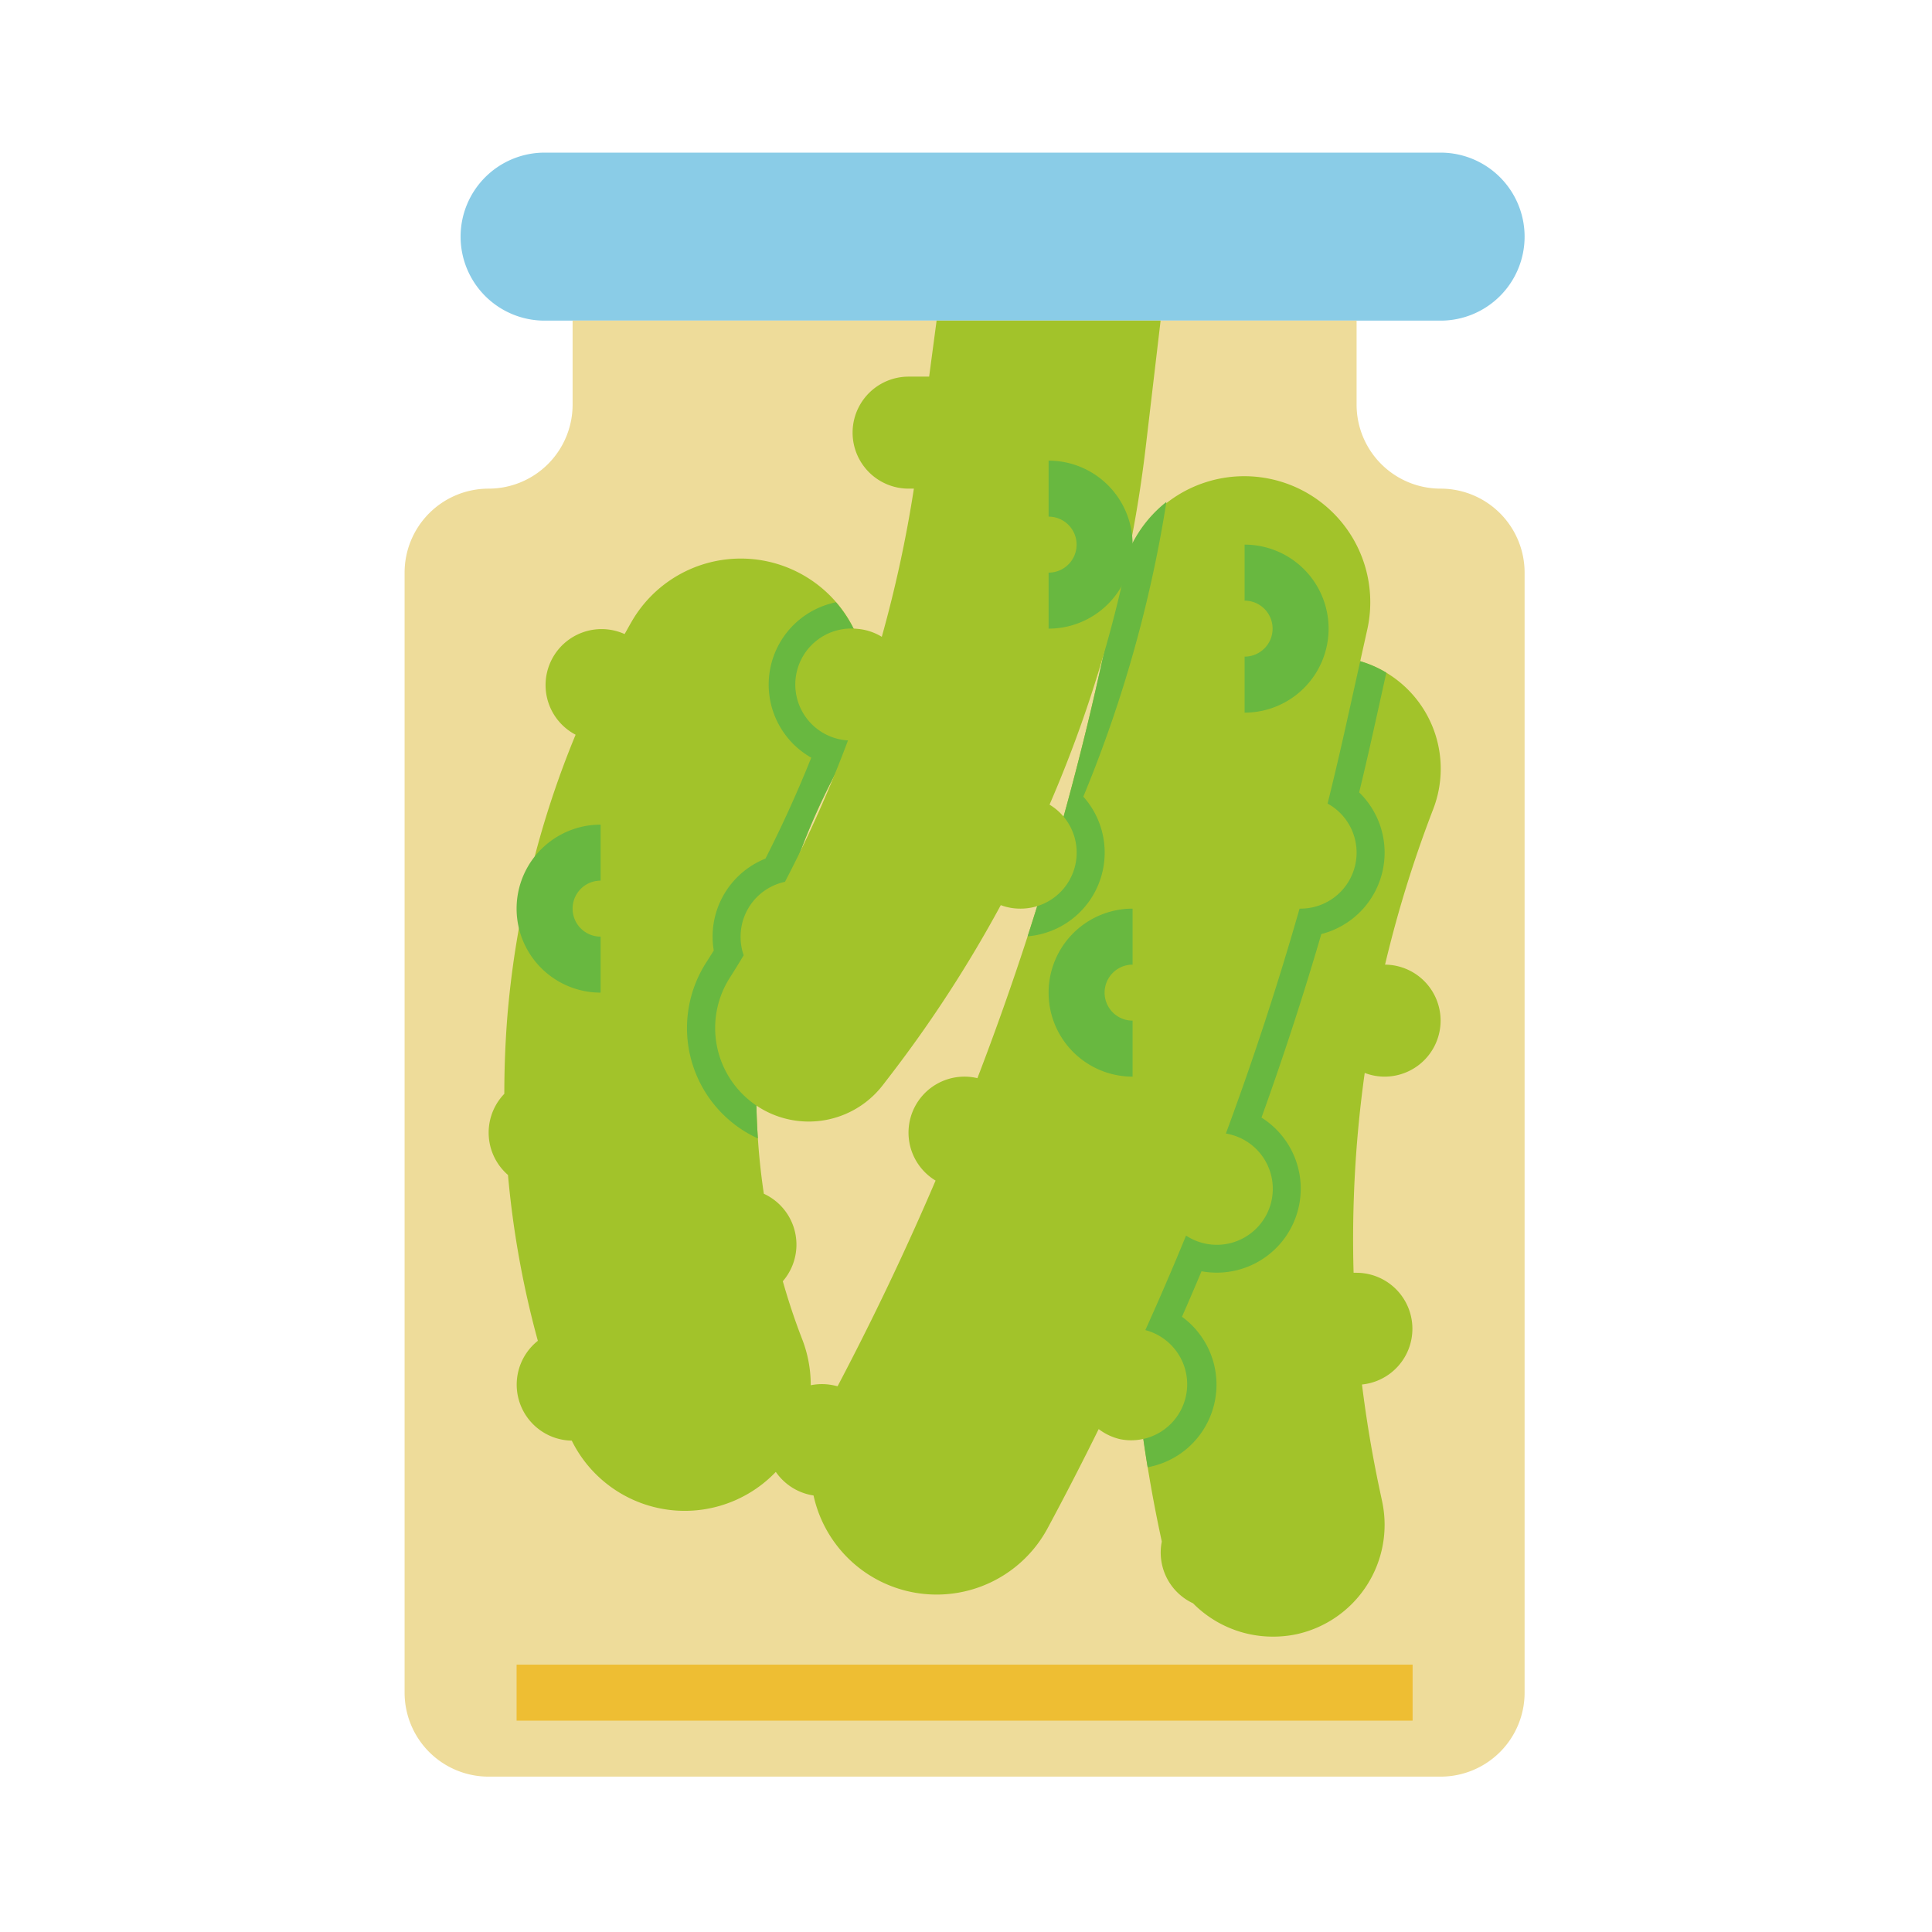
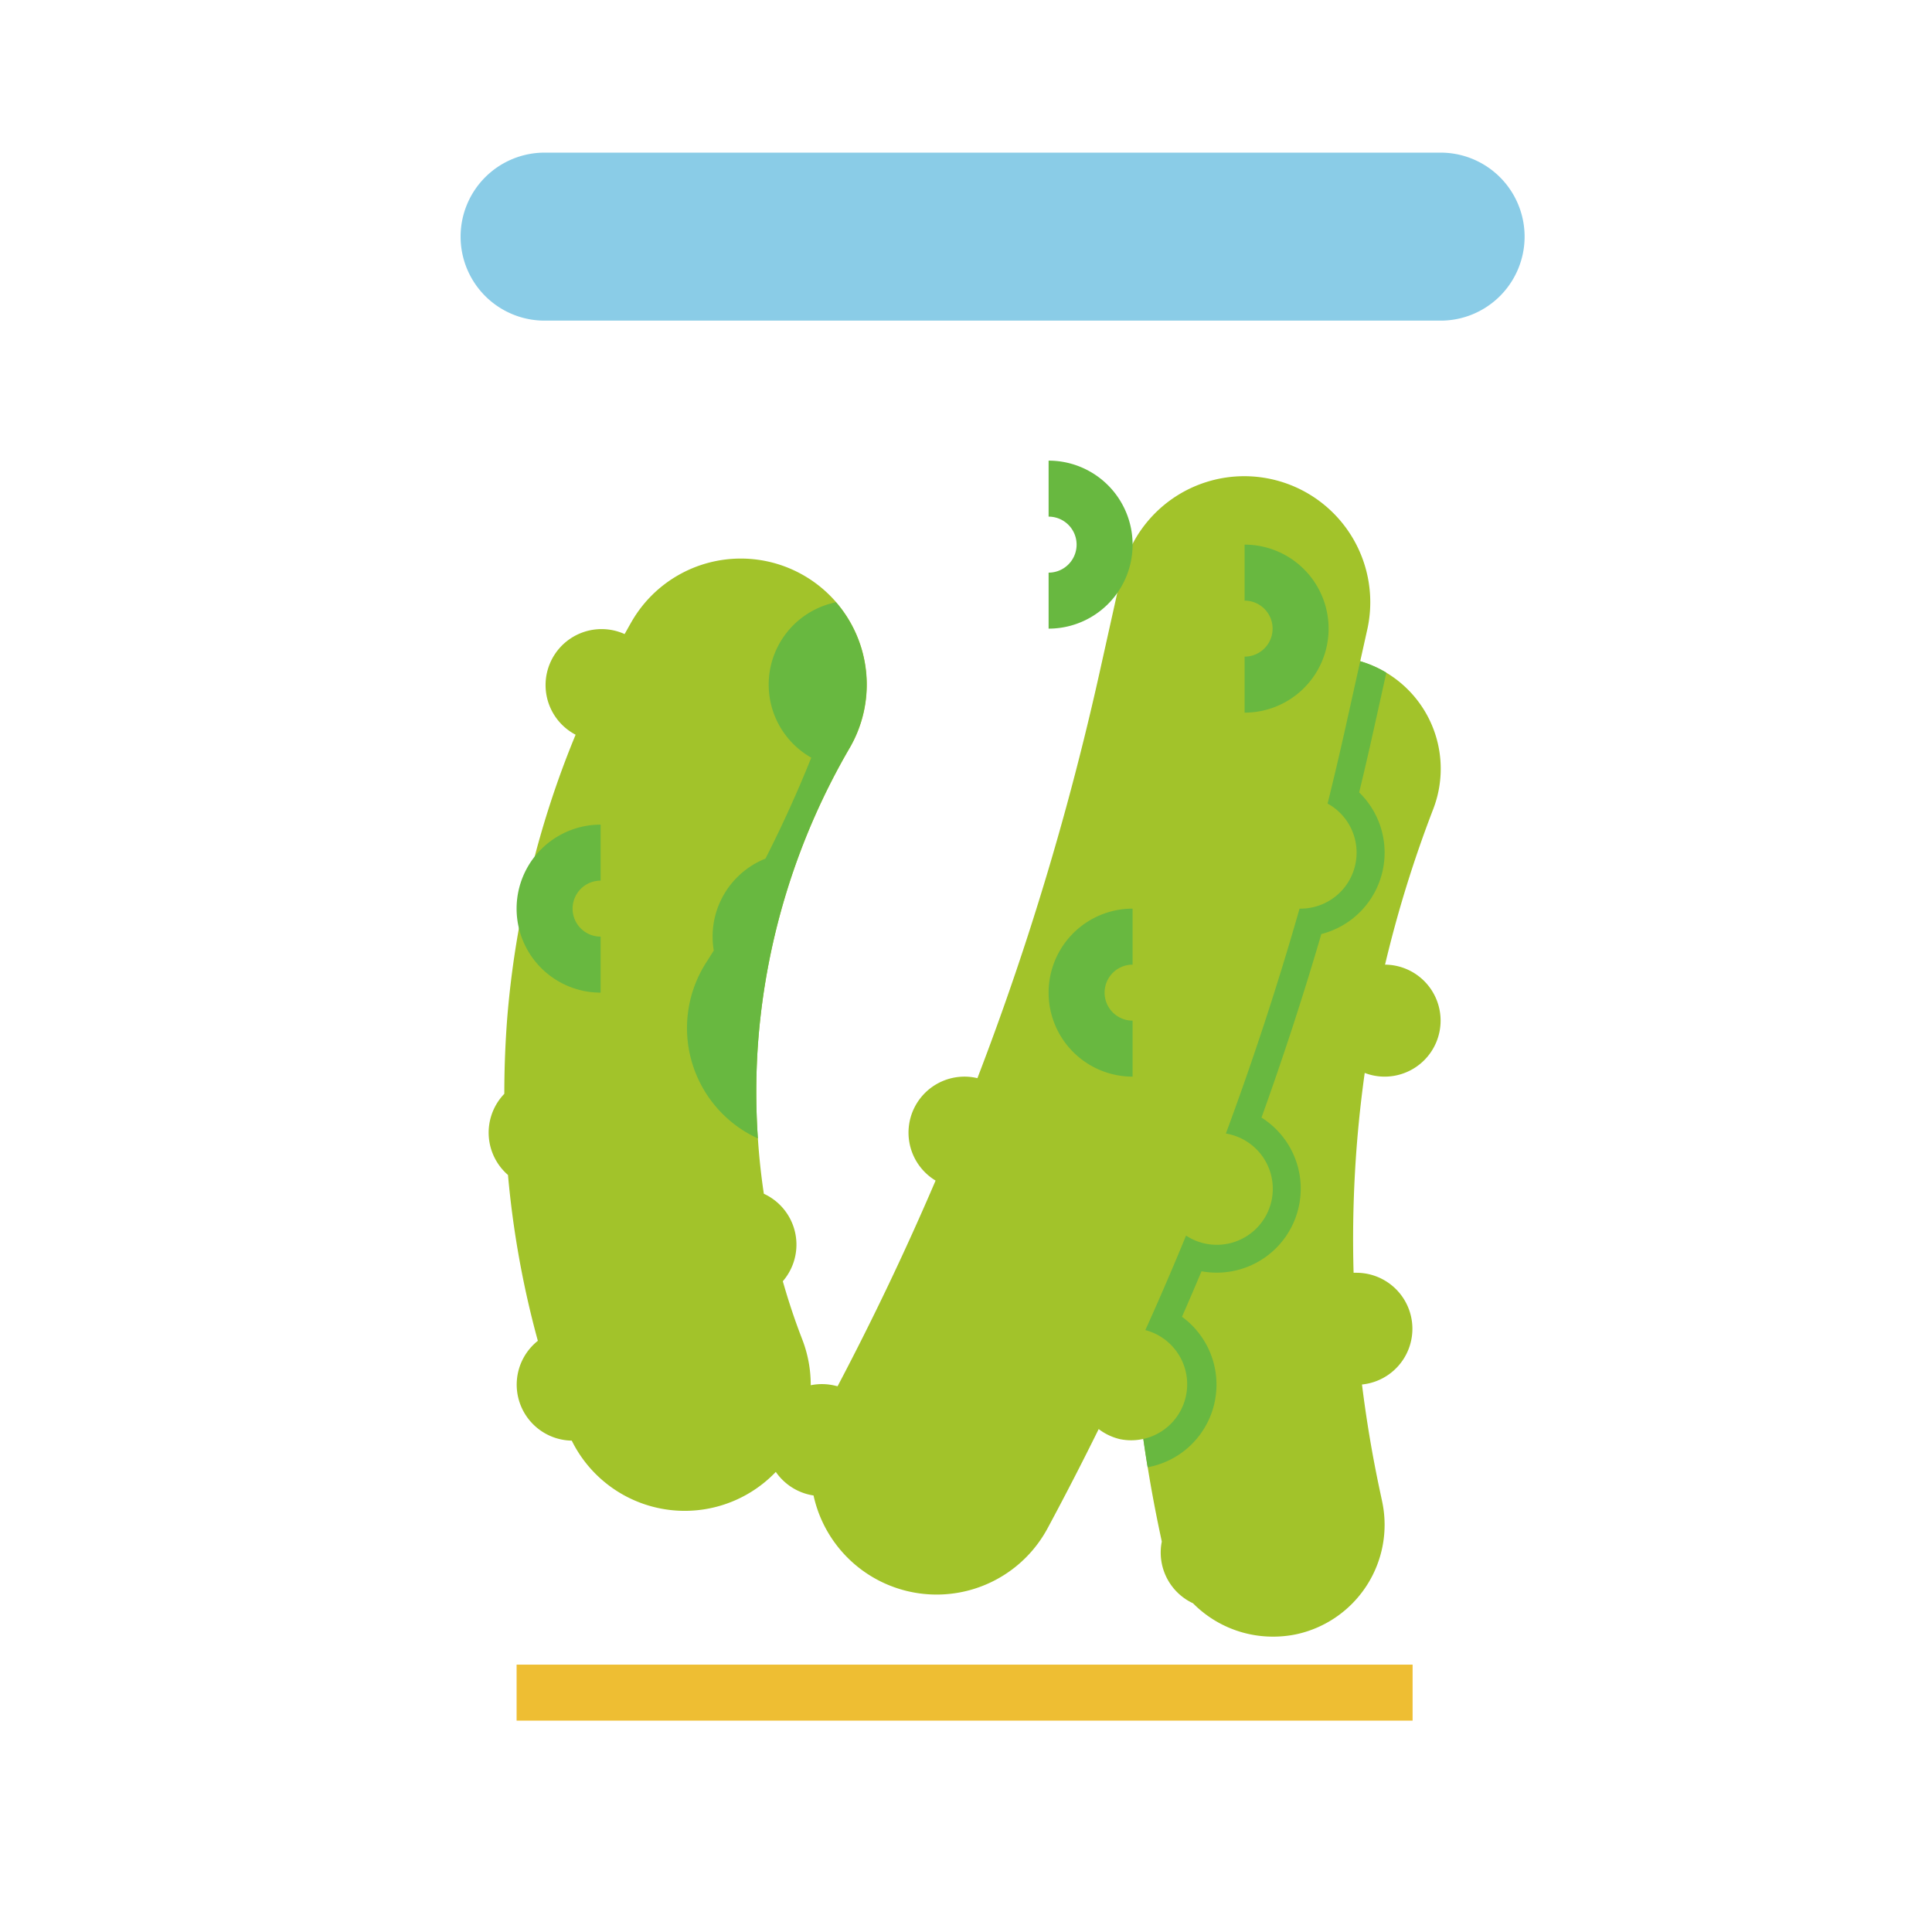
<svg xmlns="http://www.w3.org/2000/svg" viewBox="0 0 552 552">
  <path d="M136,24H392a24,24,0,0,1,24,24h0a24,24,0,0,1-24,24H136a24,24,0,0,1-24-24h0A24,24,0,0,1,136,24Z" transform="translate(19.6 19.61)" fill="#8acce7" />
-   <path d="M416,144V464a24,24,0,0,1-24,24H120a24,24,0,0,1-24-24h0V144a24,24,0,0,1,24-24,24,24,0,0,0,24-24V72H368V96a24,24,0,0,0,24,24A24,24,0,0,1,416,144Z" transform="translate(19.6 19.61)" fill="#eedc9a" />
  <path d="M392,272a16,16,0,0,1-16,16h0a15.76,15.76,0,0,1-5.68-1.06,341.8,341.8,0,0,0-3.18,57.1c.29,0,.57,0,.86,0a16,16,0,0,1,1.54,31.92q1.88,15.21,5.1,30.33l.65,3.05a32,32,0,0,1-24.59,38A32.4,32.4,0,0,1,344,448a32.07,32.07,0,0,1-22.74-9.53,16,16,0,0,1-8.92-17.63l-.25-1.2q-2.15-10-3.77-20a405.51,405.51,0,0,1,21.84-211.1,32,32,0,0,1,59.74,23A344.4,344.4,0,0,0,376.13,256,16,16,0,0,1,392,272Z" transform="translate(19.6 19.61)" fill="#a2c32a" />
  <path d="M197.1,276.93a192.67,192.67,0,0,0-.16,28.73q.52,7.93,1.7,15.8a16,16,0,0,1,5.42,25c1.57,5.51,3.38,11,5.44,16.31l.09.24A36,36,0,0,1,143.76,392a16,16,0,0,1-9.69-28.52,270.12,270.12,0,0,1-8.53-47.38,16,16,0,0,1-1.67-22.51c.2-.24.41-.46.62-.68q0-10.9.84-21.76a269,269,0,0,1,19.53-80.84,16,16,0,0,1,14-28.76c.7-1.22,1.37-2.46,2.08-3.68a36,36,0,0,1,62.23,36.23l0,0A196.65,196.65,0,0,0,197.1,276.93Z" transform="translate(19.6 19.61)" fill="#a2c32a" />
  <path d="M128,456H384v16H128Z" transform="translate(19.6 19.61)" fill="#eebe33" />
  <path d="M368.73,206.79a24,24,0,0,1-10.81,40.47c-5.14,17.6-10.88,35.19-17.09,52.44a24,24,0,0,1-17.14,43.91q-2.71,6.47-5.58,13a24,24,0,0,1-9.82,43,405.51,405.51,0,0,1,21.84-211.1,32,32,0,0,1,46.37-15.93l-3.92,17.65c-1.21,5.45-2.5,11-3.85,16.56Z" transform="translate(19.6 19.61)" fill="#68b840" />
  <path d="M364.77,188.5q-2.4,10.78-5.06,21.48A16,16,0,0,1,352,240l-.3,0q-9.3,32.54-21.05,64.26a16,16,0,1,1-11.38,29.16q-5.58,13.61-11.63,27a16,16,0,0,1-7.23,31.16,16.17,16.17,0,0,1-6.1-2.88q-7.05,14.3-14.61,28.36a36,36,0,0,1-66.86-9.39A16,16,0,1,1,219,376.3l.71.16q15.19-28.83,28-58.76A16,16,0,0,1,256,288a15.59,15.59,0,0,1,3.66.44q7.71-20.07,14.35-40.53,12-37,20.47-75l6.38-28.69a36,36,0,0,1,70.28,15.62Z" transform="translate(19.6 19.61)" fill="#a2c32a" />
  <path d="M304,288a24,24,0,0,1,0-48v16a8,8,0,0,0,0,16Z" transform="translate(19.6 19.61)" fill="#68b840" />
  <path d="M152,264a24,24,0,0,1,0-48v16a8,8,0,0,0,0,16Z" transform="translate(19.6 19.61)" fill="#68b840" />
  <path d="M336,184V168a8,8,0,0,0,0-16V136a24,24,0,0,1,0,48Z" transform="translate(19.6 19.61)" fill="#68b840" />
  <path d="M219.26,152.47a36,36,0,0,1,3.84,41.67,196.65,196.65,0,0,0-26,82.79,192.67,192.67,0,0,0-.16,28.73,34.69,34.69,0,0,1-14.81-50.2c.74-1.15,1.47-2.32,2.2-3.49a24,24,0,0,1,14.77-26.26c4.78-9.39,9.17-19.05,13.09-28.84a24,24,0,0,1,7.07-44.4Z" transform="translate(19.6 19.61)" fill="#68b840" />
-   <path d="M289.92,208A24,24,0,0,1,274,247.91q12-37,20.47-75l6.38-28.69a35.87,35.87,0,0,1,12.81-20.43A371,371,0,0,1,289.92,208Z" transform="translate(19.6 19.61)" fill="#68b840" />
-   <path d="M307.74,108.18a364,364,0,0,1-27.47,102.11A16,16,0,0,1,272,240a15.68,15.68,0,0,1-5.66-1,363.74,363.74,0,0,1-31.62,48.71l-2.11,2.74a26.73,26.73,0,0,1-43.73-30.65q2.06-3.22,4-6.48A15.59,15.59,0,0,1,192,248a16,16,0,0,1,12.68-15.66,360.92,360.92,0,0,0,18-40.4,16,16,0,1,1,2.66-31.88,15.83,15.83,0,0,1,7,2.28A362.37,362.37,0,0,0,241.51,120H240a16,16,0,0,1,0-32h5.87L248,72h64Z" transform="translate(19.6 19.61)" fill="#a2c32a" />
  <path d="M280,160V144a8,8,0,0,0,0-16V112a24,24,0,0,1,0,48Z" transform="translate(19.6 19.61)" fill="#68b840" />
</svg>